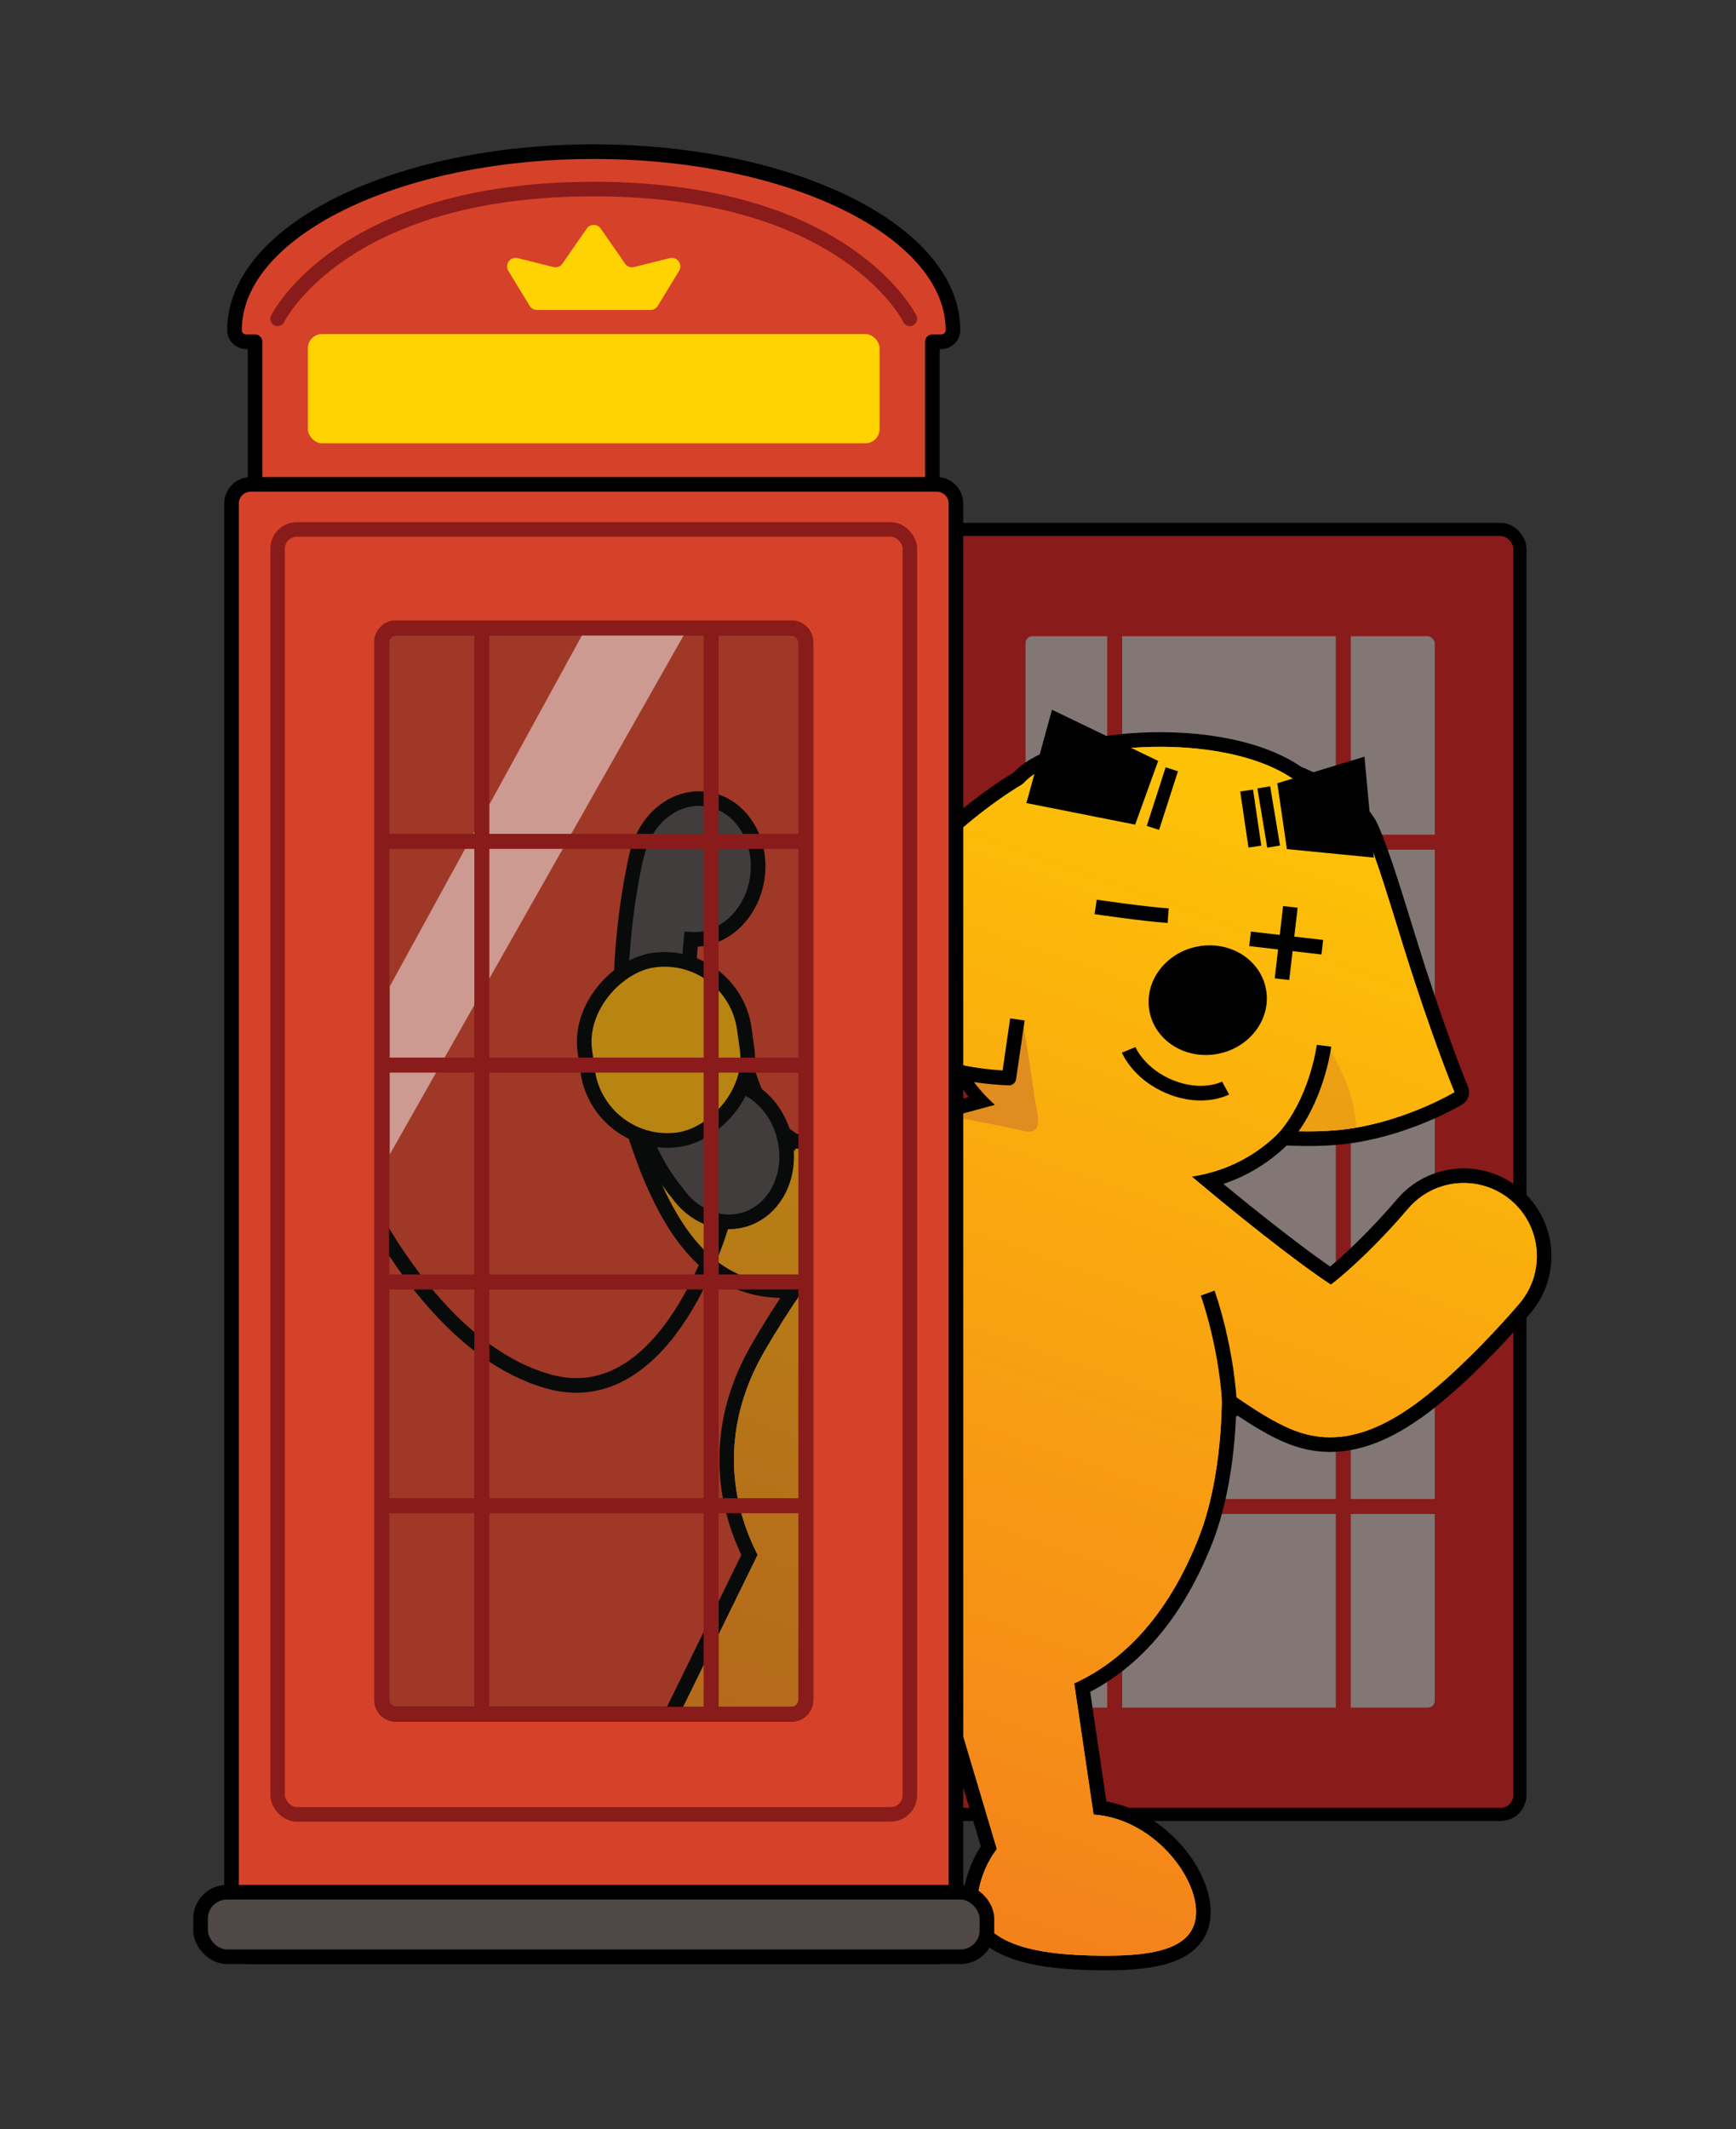
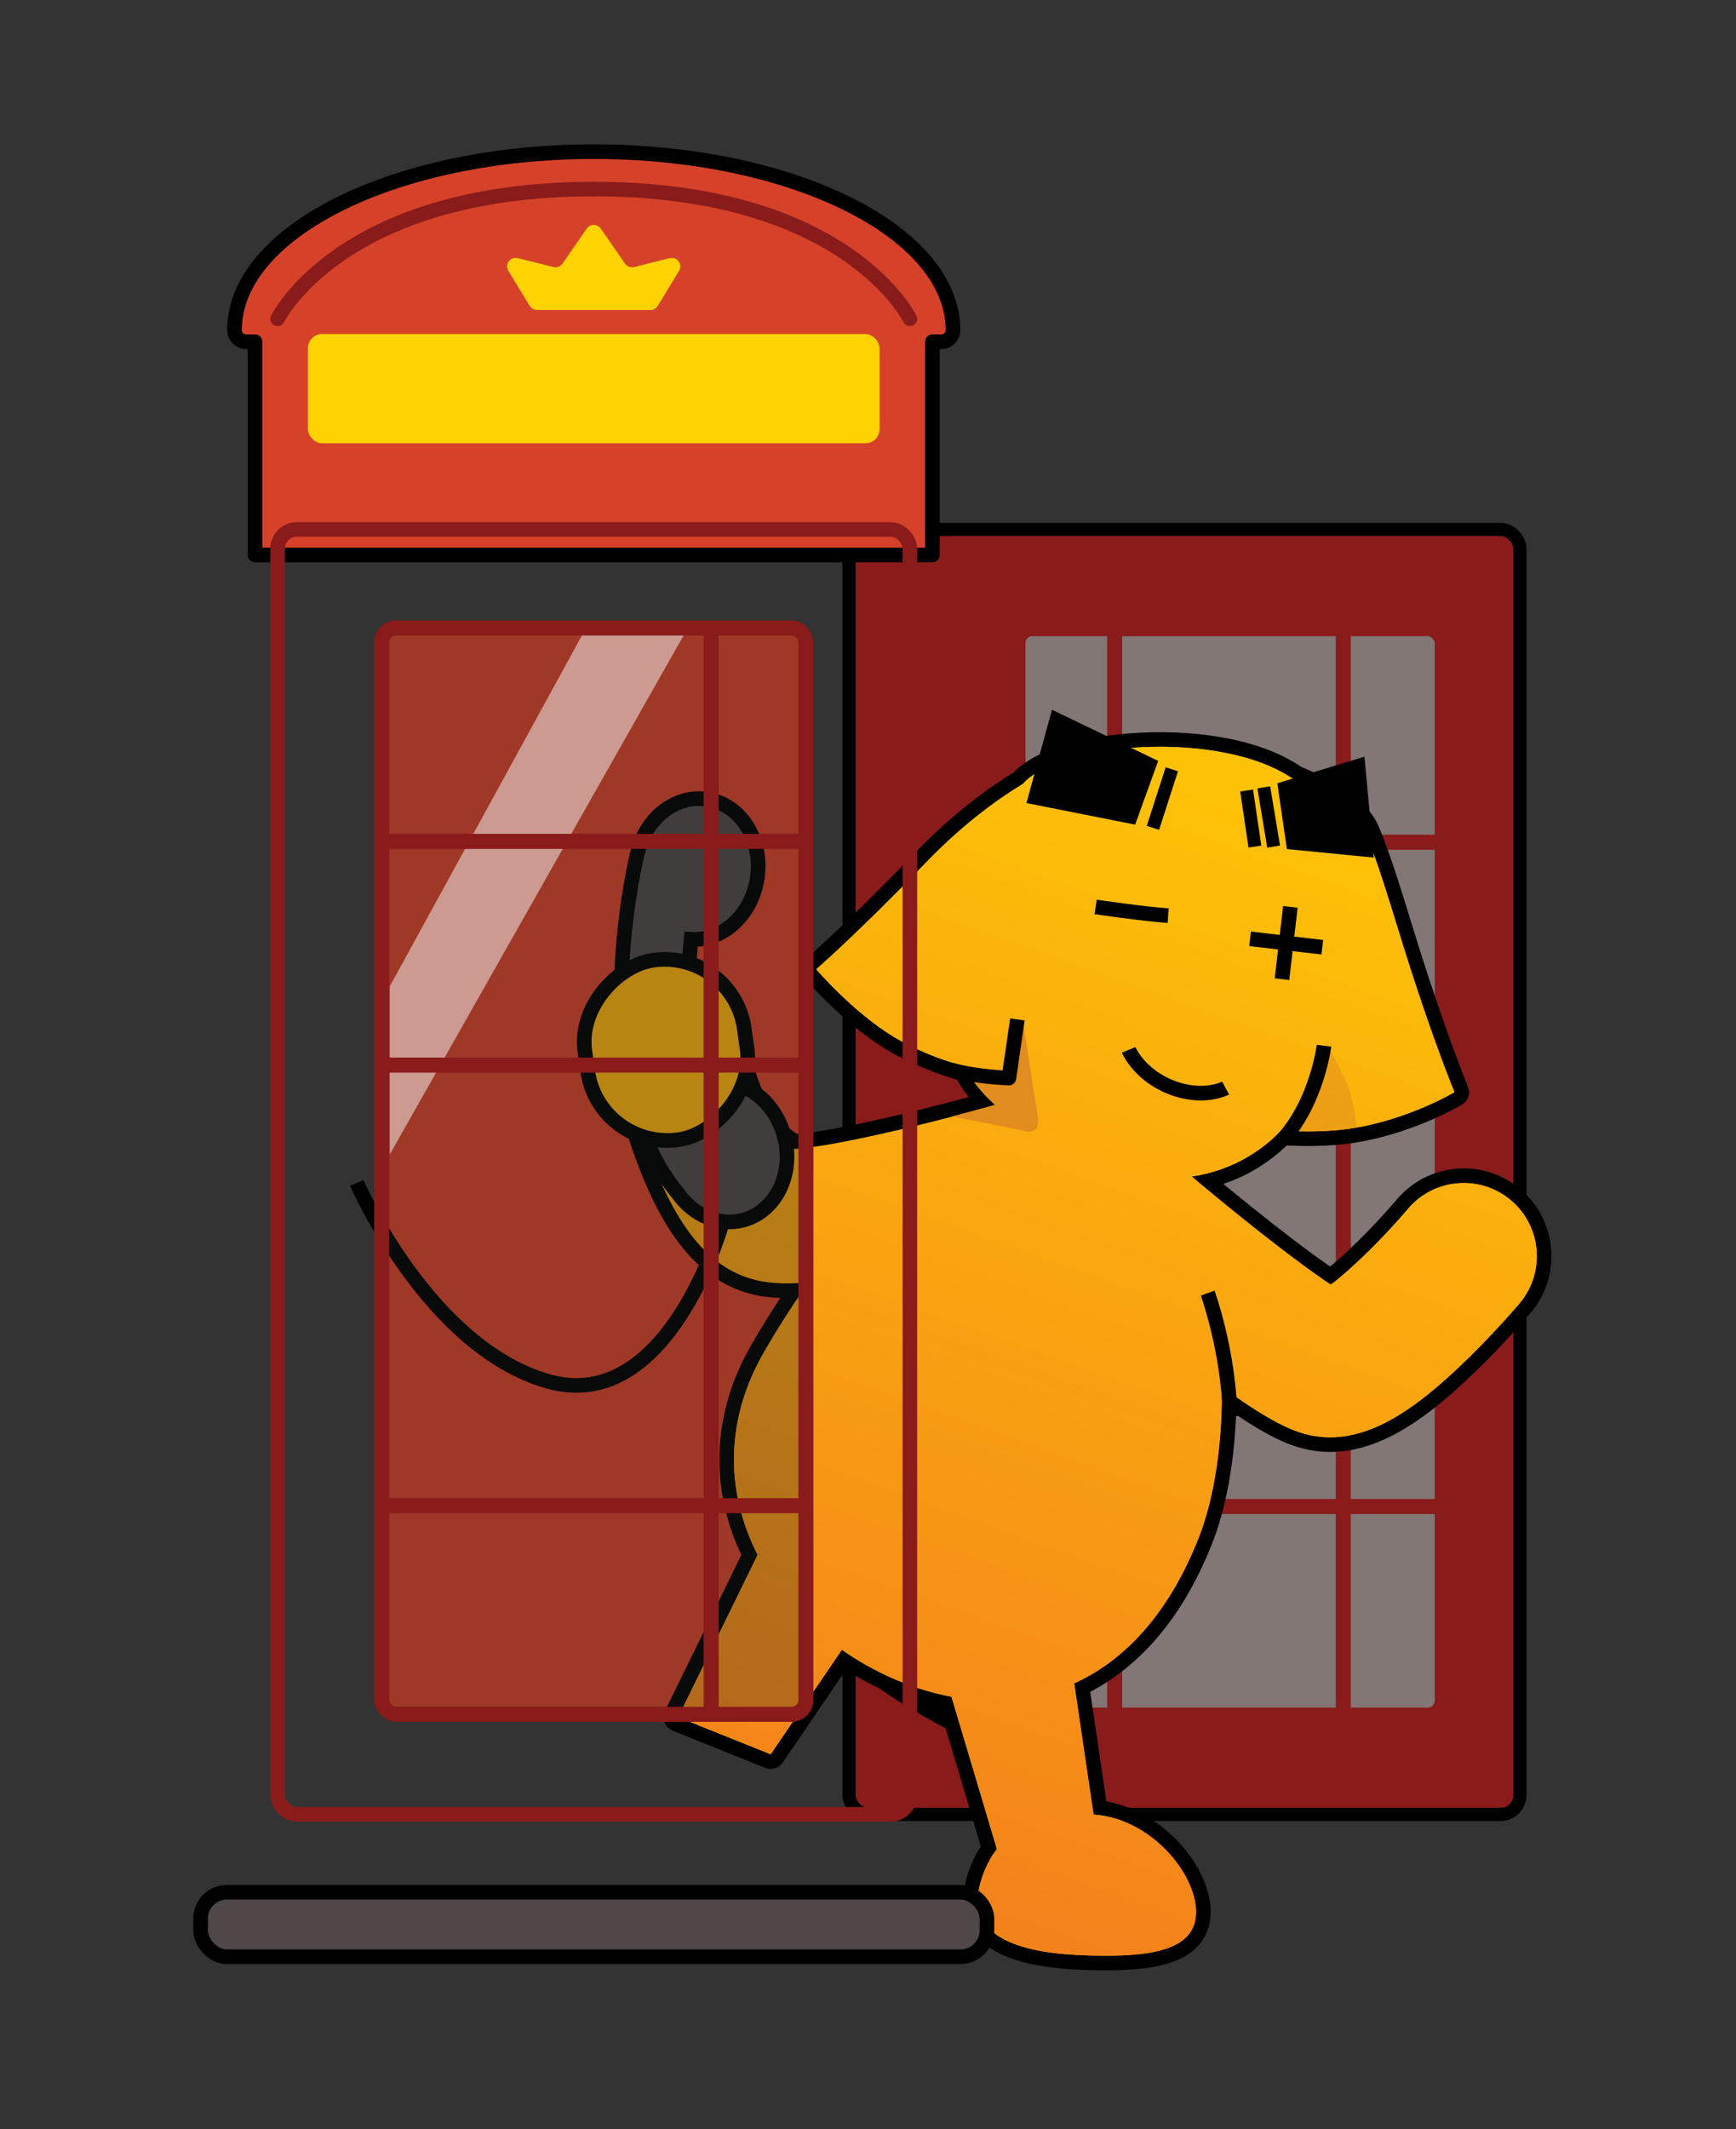
<svg xmlns="http://www.w3.org/2000/svg" id="dog" viewBox="0 0 594 728">
  <rect x="0" y="0" width="594" height="728" fill="#333333" stroke="none" />
  <defs>
    <style>.cls-1{fill:#ffd302;}.cls-2{fill:#fcfcfc;}.cls-2,.cls-3{opacity:.5;}.cls-4,.cls-5,.cls-6,.cls-7,.cls-8,.cls-9,.cls-10,.cls-11,.cls-12,.cls-13{stroke:#000;}.cls-4,.cls-5,.cls-6,.cls-7,.cls-10,.cls-12{stroke-width:5px;}.cls-4,.cls-7,.cls-8,.cls-14{stroke-linejoin:round;}.cls-4,.cls-14{stroke-linecap:round;}.cls-4,.cls-12{fill:#d64229;}.cls-5,.cls-6,.cls-15,.cls-9,.cls-10,.cls-11,.cls-16,.cls-17,.cls-12,.cls-18{stroke-miterlimit:10;}.cls-5,.cls-19{fill:#faaf0d;}.cls-20{fill:#1f2324;opacity:.3;}.cls-21{fill:url(#linear-gradient);}.cls-3,.cls-22{fill:#e08c1f;}.cls-6,.cls-16{fill:#4f4847;}.cls-15{fill:#dcf5fc;}.cls-15,.cls-14,.cls-16,.cls-17,.cls-18{stroke:#8a1b1b;}.cls-15,.cls-16,.cls-17,.cls-18{stroke-width:5.14px;}.cls-7,.cls-8,.cls-14,.cls-10,.cls-11,.cls-13,.cls-18{fill:none;}.cls-8,.cls-13{stroke-width:10px;}.cls-9{fill:#8a1b1b;stroke-width:4.49px;}.cls-14{stroke-width:4.98px;}.cls-23{fill:#f48224;}.cls-11{stroke-width:4.43px;}.cls-17{fill:#827775;}</style>
    <linearGradient id="linear-gradient" x1="378.8" y1="-293.83" x2="378.8" y2="99.94" gradientTransform="translate(676.04 669.65) rotate(-160.4) scale(1 -1)" gradientUnits="userSpaceOnUse">
      <stop offset="0" stop-color="#fdc206" />
      <stop offset="1" stop-color="#f4821b" />
    </linearGradient>
  </defs>
  <rect class="cls-12" x="130.58" y="214.7" width="145.17" height="371.51" rx="4.95" ry="4.95" />
  <rect class="cls-9" x="290.5" y="181.04" width="229.56" height="439.38" rx="6.58" ry="6.58" />
  <rect class="cls-17" x="348.33" y="214.97" width="145.17" height="371.51" rx="4.95" ry="4.95" />
  <line class="cls-16" x1="381.41" y1="215.88" x2="381.41" y2="586.48" />
  <line class="cls-16" x1="459.63" y1="215.88" x2="459.63" y2="586.48" />
  <line class="cls-16" x1="348.33" y1="287.99" x2="493.49" y2="287.99" />
  <line class="cls-16" x1="348.33" y1="364.49" x2="493.49" y2="364.49" />
  <line class="cls-16" x1="348.33" y1="438.64" x2="493.49" y2="438.64" />
  <line class="cls-16" x1="348.33" y1="515.14" x2="493.49" y2="515.14" />
  <path class="cls-13" d="M323.61,585.37s-36.71-19.43-33.3-27.93c4.57-11.4,46.27,11.39,46.27,11.39l-12.97,16.54Z" />
-   <path class="cls-23" d="M323.61,585.37s-36.71-19.43-33.3-27.93c4.57-11.4,46.27,11.39,46.27,11.39l-12.97,16.54Z" />
  <path class="cls-8" d="M451.19,366.4c-8.54,21.75-30,41.3-64.05,35.54-20.03-3.39-58.25-22.77-59.78-49.59-1.69-29.51,3.42-65.27,23.47-85.15,15.03-14.91,78.46-18.25,97.98,4.85,18.85,22.31,12.27,69.17,2.38,94.35Z" />
  <path class="cls-8" d="M261.41,462.38c-26.67,46.17,2.14,94.02,45.67,112.23,38.06,15.92,81.57,6.28,103.21-49.15,8.05-20.61,9.69-52.21,5.67-73.89-6.27-33.74-10.59-58.7-35.1-70.05-37.43-17.33-85.38,21.85-119.46,80.85Z" />
  <path class="cls-8" d="M441.31,266.06s20.92,7.61,25.56,17.94c4.07,9.06,8.85,25.35,13.52,40.27,9.84,31.45,17.26,49.18,17.26,49.18,0,0-15.36,9.24-34.79,12.34-16.64,2.66-35.63-.4-35.63-.4l14.08-119.34Z" />
  <path class="cls-8" d="M366.64,259.85s-23.15,7.44-49.91,35.21c-22.84,23.7-37.44,36.39-37.44,36.39,0,0,12.62,14.73,26.7,23.22,14.08,8.49,33.05,12.49,33.05,12.49l27.6-107.31Z" />
  <polygon class="cls-8" points="342.03 635.4 344.5 635.23 358.88 634.17 358.9 634.17 376.02 632.91 372.66 610.24 372.41 608.56 366.31 567.21 323.64 573.76 326.42 583.06 336.19 615.81 339.6 627.24 340.29 629.58 342.03 635.4" />
  <path class="cls-8" d="M371.96,668.65c.38,0,.78.02,1.17.03,19.85.52,35.81-1.45,36.11-14.52.21-9.7-8.27-22.83-20.77-29.47-.74-.39-1.49-.77-2.26-1.12-4.06-1.84-8.51-2.98-13.16-3.13-4.47-.13-8.55.14-12.26.83-1.09.19-2.15.43-3.18.7-5.22,1.35-9.58,3.6-13.08,6.7-.21.17-.4.36-.6.54-3.88,3.65-6.67,8.4-8.36,14.21-5.85,20.1,15.98,24.61,36.38,25.22Z" />
  <polygon class="cls-8" points="261.27 527.52 242.15 566.58 232.06 587.17 247.99 593.57 248.01 593.57 263.69 599.87 268.49 592.83 294.47 554.73 299.93 546.73 261.27 527.52" />
  <path class="cls-8" d="M269.41,438.87c-5.5,0-9.19-.65-12.2-1.52-14.74-4.23-25.87-17.85-35.02-42.87-5.19-14.19-8.09-27.61-8.21-28.18l38.75-2.27c2.99,13.83,11.31,25.51,19.18,28.83,13.81-.74,51.17-9.7,81.12-18.64l13.17,44.07c-.83.25-20.69,6.17-42.95,11.59-28.15,6.85-43.93,8.98-53.84,8.98ZM273.54,394.96s0,0,0,0h0ZM268.57,392.85" />
  <path class="cls-8" d="M455.15,491.49c-2.77,0-5.56-.35-8.39-1.1-6.5-1.74-16.03-5.64-46.97-30.06-14.97-11.81-28.02-22.99-28.57-23.46-10.48-8.98-11.7-24.76-2.72-35.25,8.98-10.49,24.76-11.7,35.25-2.72,17.83,15.27,40.19,32.94,51.63,40.39,6.83-5.12,17.8-15.78,26.39-25.92,8.92-10.53,24.7-11.84,35.23-2.92,10.53,8.92,11.85,24.68,2.94,35.22-.38.46-9.57,11.28-20.68,21.76-12.91,12.17-27.96,24.05-44.11,24.05ZM460.95,442.49h0Z" />
  <path class="cls-19" d="M451.19,366.4c-8.54,21.75-30,41.3-64.05,35.54-20.03-3.39-58.25-22.77-59.78-49.59-1.69-29.51,3.42-65.27,23.47-85.15,15.03-14.91,78.46-18.25,97.98,4.85,18.85,22.31,12.27,69.17,2.38,94.35Z" />
  <path class="cls-19" d="M261.41,462.38c-26.67,46.17,2.14,94.02,45.67,112.23,38.06,15.92,81.57,6.28,103.21-49.15,8.05-20.61,9.69-52.21,5.67-73.89-6.27-33.74-10.59-58.7-35.1-70.05-37.43-17.33-85.38,21.85-119.46,80.85Z" />
  <path class="cls-19" d="M441.31,266.06s20.92,7.61,25.56,17.94c4.07,9.06,8.85,25.35,13.52,40.27,9.84,31.45,17.26,49.18,17.26,49.18,0,0-15.36,9.24-34.79,12.34-16.64,2.66-35.63-.4-35.63-.4l14.08-119.34Z" />
  <path class="cls-19" d="M366.64,259.85s-23.15,7.44-49.91,35.21c-22.84,23.7-37.44,36.39-37.44,36.39,0,0,12.62,14.73,26.7,23.22,14.08,8.49,33.05,12.49,33.05,12.49l27.6-107.31Z" />
  <polygon class="cls-19" points="342.03 635.4 344.5 635.23 358.88 634.17 358.9 634.17 376.02 632.91 372.66 610.24 372.41 608.56 366.31 567.21 323.64 573.76 326.42 583.06 336.19 615.81 339.6 627.24 340.29 629.58 342.03 635.4" />
  <path class="cls-19" d="M371.96,668.65c.38,0,.78.02,1.17.03,19.85.52,35.81-1.45,36.11-14.52.21-9.7-8.27-22.83-20.77-29.47-.74-.39-1.49-.77-2.26-1.12-4.06-1.84-8.51-2.98-13.16-3.13-4.47-.13-8.55.14-12.26.83-1.09.19-2.15.43-3.18.7-5.22,1.35-9.58,3.6-13.08,6.7-.21.17-.4.36-.6.54-3.88,3.65-6.67,8.4-8.36,14.21-5.85,20.1,15.98,24.61,36.38,25.22Z" />
  <polygon class="cls-19" points="261.27 527.52 242.15 566.58 232.06 587.17 247.99 593.57 248.01 593.57 263.69 599.87 268.49 592.83 294.47 554.73 299.93 546.73 261.27 527.52" />
  <path d="M269.41,438.87c-5.5,0-9.19-.65-12.2-1.52-14.74-4.23-25.87-17.85-35.02-42.87-5.19-14.19-8.09-27.61-8.21-28.18l38.75-2.27c2.99,13.83,11.31,25.51,19.18,28.83,13.81-.74,51.17-9.7,81.12-18.64l13.17,44.07c-.83.25-20.69,6.17-42.95,11.59-28.15,6.85-43.93,8.98-53.84,8.98ZM273.54,394.96s0,0,0,0h0ZM268.57,392.85" />
  <path class="cls-19" d="M455.15,491.49c-2.77,0-5.56-.35-8.39-1.1-6.5-1.74-16.03-5.64-46.97-30.06-14.97-11.81-28.02-22.99-28.57-23.46-10.48-8.98-11.7-24.76-2.72-35.25,8.98-10.49,24.76-11.7,35.25-2.72,17.83,15.27,40.19,32.94,51.63,40.39,6.83-5.12,17.8-15.78,26.39-25.92,8.92-10.53,24.7-11.84,35.23-2.92,10.53,8.92,11.85,24.68,2.94,35.22-.38.46-9.57,11.28-20.68,21.76-12.91,12.17-27.96,24.05-44.11,24.05ZM460.95,442.49h0Z" />
  <path class="cls-21" d="M451.19,366.4c-8.54,21.75-30,41.3-64.05,35.54-20.03-3.39-58.25-22.77-59.78-49.59-1.69-29.51,3.42-65.27,23.47-85.15,15.03-14.91,78.46-18.25,97.98,4.85,18.85,22.31,12.27,69.17,2.38,94.35Z" />
  <path class="cls-21" d="M261.41,462.38c-26.67,46.17,2.14,94.02,45.67,112.23,38.06,15.92,81.57,6.28,103.21-49.15,8.05-20.61,9.69-52.21,5.67-73.89-6.27-33.74-10.59-58.7-35.1-70.05-37.43-17.33-85.38,21.85-119.46,80.85Z" />
  <path class="cls-21" d="M441.31,266.06s20.92,7.61,25.56,17.94c4.07,9.06,8.85,25.35,13.52,40.27,9.84,31.45,17.26,49.18,17.26,49.18,0,0-15.36,9.24-34.79,12.34-16.64,2.66-35.63-.4-35.63-.4l14.08-119.34Z" />
  <path class="cls-21" d="M366.64,259.85s-23.15,7.44-49.91,35.21c-22.84,23.7-37.44,36.39-37.44,36.39,0,0,12.62,14.73,26.7,23.22,14.08,8.49,33.05,12.49,33.05,12.49l27.6-107.31Z" />
  <polygon class="cls-21" points="342.03 635.4 344.5 635.23 358.88 634.17 358.9 634.17 376.02 632.91 372.66 610.24 372.41 608.56 366.31 567.21 323.64 573.76 326.42 583.06 336.19 615.81 339.6 627.24 340.29 629.58 342.03 635.4" />
  <path class="cls-21" d="M371.96,668.65c.38,0,.78.02,1.17.03,19.85.52,35.81-1.45,36.11-14.52.21-9.7-8.27-22.83-20.77-29.47-.74-.39-1.49-.77-2.26-1.12-4.06-1.84-8.51-2.98-13.16-3.13-4.47-.13-8.55.14-12.26.83-1.09.19-2.15.43-3.18.7-5.22,1.35-9.58,3.6-13.08,6.7-.21.17-.4.36-.6.54-3.88,3.65-6.67,8.4-8.36,14.21-5.85,20.1,15.98,24.61,36.38,25.22Z" />
  <polygon class="cls-21" points="261.27 527.52 242.15 566.58 232.06 587.17 247.99 593.57 248.01 593.57 263.69 599.87 268.49 592.83 294.47 554.73 299.93 546.73 261.27 527.52" />
  <path class="cls-21" d="M269.41,438.87c-5.5,0-9.19-.65-12.2-1.52-14.74-4.23-25.87-17.85-35.02-42.87-5.19-14.19-8.09-27.61-8.21-28.18l38.75-2.27c2.99,13.83,11.31,25.51,19.18,28.83,13.81-.74,51.17-9.7,81.12-18.64l13.17,44.07c-.83.25-20.69,6.17-42.95,11.59-28.15,6.85-43.93,8.98-53.84,8.98ZM273.54,394.96s0,0,0,0h0ZM268.57,392.85" />
  <path class="cls-21" d="M455.15,491.49c-2.77,0-5.56-.35-8.39-1.1-6.5-1.74-16.03-5.64-46.97-30.06-14.97-11.81-28.02-22.99-28.57-23.46-10.48-8.98-11.7-24.76-2.72-35.25,8.98-10.49,24.76-11.7,35.25-2.72,17.83,15.27,40.19,32.94,51.63,40.39,6.83-5.12,17.8-15.78,26.39-25.92,8.92-10.53,24.7-11.84,35.23-2.92,10.53,8.92,11.85,24.68,2.94,35.22-.38.46-9.57,11.28-20.68,21.76-12.91,12.17-27.96,24.05-44.11,24.05ZM460.95,442.49h0Z" />
-   <path class="cls-6" d="M268.33,388.66c-3.31-12.92-15.08-21.06-26.3-18.19-1.04.27-2.03.62-2.99,1.05-4.24-16.04-4.12-34.81-2.58-50.32,10.89.66,20.87-8.45,22.67-21.07,1.89-13.2-5.87-25.23-17.33-26.87-10.47-1.5-20.41,6.19-23.49,17.6l-.11-.03c-.79,3.18-18.96,77.88,13.65,117.24,5.25,7.39,13.85,11.29,22.14,9.17,11.22-2.87,17.63-15.67,14.32-28.59Z" />
+   <path class="cls-6" d="M268.33,388.66c-3.31-12.92-15.08-21.06-26.3-18.19-1.04.27-2.03.62-2.99,1.05-4.24-16.04-4.12-34.81-2.58-50.32,10.89.66,20.87-8.45,22.67-21.07,1.89-13.2-5.87-25.23-17.33-26.87-10.47-1.5-20.41,6.19-23.49,17.6c-.79,3.18-18.96,77.88,13.65,117.24,5.25,7.39,13.85,11.29,22.14,9.17,11.22-2.87,17.63-15.67,14.32-28.59Z" />
  <path class="cls-3" d="M454.76,358.51s5.18,8.61,7.12,14.88c1.74,5.62,2.29,12.18,2.29,12.18,0,0-5.38.84-10.77,1.17-2.54.16-10.19.18-10.19.18,0,0,7.93-19.04,11.55-28.41Z" />
  <path class="cls-7" d="M453.03,357.59s-2.35,19.13-14.19,32.14" />
  <path class="cls-10" d="M374.89,310.12s16.15,2.39,24.81,2.99" />
  <line class="cls-10" x1="441.52" y1="310.11" x2="438.65" y2="334.83" />
  <line class="cls-10" x1="427.73" y1="321.03" x2="452.45" y2="323.9" />
  <polygon points="359.95 242.69 351.21 274.61 388.41 281.98 396.28 260.19 359.95 242.69" />
  <line class="cls-11" x1="394.49" y1="283.09" x2="400.95" y2="263.05" />
  <polygon points="437.05 267.83 466.87 258.74 470.08 293.26 440.33 290.34 437.05 267.83" />
  <line class="cls-11" x1="432.42" y1="269.24" x2="435.79" y2="289.49" />
  <line class="cls-11" x1="426.55" y1="270.32" x2="429.38" y2="289.49" />
-   <ellipse cx="413.22" cy="342.04" rx="20.29" ry="18.68" transform="translate(-59.79 89.05) rotate(-11.48)" />
  <path class="cls-10" d="M419.36,372.05s-7.6,4.12-18.68-.26c-11.04-4.36-14.49-12.79-14.49-12.79" />
  <path class="cls-22" d="M325.81,381.76l14.69-3.95c-5.39-4.5-9.27-10.66-9.27-10.66l13.96,1.5,4.88-19.03s2.65,16.6,3.71,24.18c1.06,7.59,3.95,14.78-3.87,12.81-3.27-.82-24.11-4.86-24.11-4.86Z" />
  <path class="cls-7" d="M321.17,364.5s7.9,3.43,24.03,4.15l2.92-20.06" />
  <rect class="cls-5" x="196.87" y="331.46" width="61.98" height="55.08" rx="27.54" ry="27.54" transform="translate(-96.02 634.51) rotate(-97.98)" />
  <path class="cls-10" d="M247.23,417.82s-18.19,65.91-59.31,54.63c-41.12-11.28-65.86-67.95-65.86-67.95" />
  <path class="cls-10" d="M413.22,442.18s7.1,19.39,7.69,42.15" />
  <rect class="cls-20" x="130.58" y="214.7" width="145.17" height="371.51" rx="4.95" ry="4.95" />
  <path class="cls-4" d="M203.16,51.86c-67.88,0-122.92,27.32-122.92,61.02v.04c0,2.18,1.82,3.94,4,3.94h3.03s0,0,0,0v72.92h231.77v-72.92h3.04c2.18-.02,3.98-1.76,3.99-3.94,0-.01,0-.03,0-.04,0-33.7-55.03-61.02-122.92-61.02Z" />
-   <path class="cls-12" d="M320.53,165.63H85.79c-3.63,0-6.58,2.95-6.58,6.58v490.3c0,3.63,2.95,6.58,6.58,6.58h234.73c3.63,0,6.58-2.95,6.58-6.58V172.21c0-3.63-2.95-6.58-6.58-6.58ZM275.74,581.25c0,2.74-2.22,4.95-4.95,4.95h-135.26c-2.74,0-4.95-2.22-4.95-4.95V219.65c0-2.74,2.22-4.95,4.95-4.95h135.26c2.74,0,4.95,2.22,4.95,4.95v361.6Z" />
  <rect class="cls-14" x="94.99" y="181.04" width="216.34" height="439.38" rx="6.58" ry="6.58" />
  <rect class="cls-1" x="105.35" y="114.23" width="195.61" height="37.34" rx="4.84" ry="4.84" />
  <rect class="cls-6" x="68.63" y="647.05" width="269.06" height="22.05" rx="9" ry="9" />
  <rect class="cls-18" x="130.58" y="214.7" width="145.17" height="371.51" rx="4.95" ry="4.95" />
  <polygon class="cls-2" points="133.37 394.74 133.37 337.29 199.1 217.32 233.89 217.32 133.37 394.74" />
-   <line class="cls-15" x1="164.87" y1="215.6" x2="164.87" y2="586.2" />
  <line class="cls-15" x1="243.33" y1="215.6" x2="243.33" y2="586.2" />
  <line class="cls-15" x1="130.58" y1="287.71" x2="275.74" y2="287.71" />
  <line class="cls-15" x1="130.58" y1="364.21" x2="275.74" y2="364.21" />
-   <line class="cls-15" x1="130.58" y1="438.37" x2="275.74" y2="438.37" />
  <line class="cls-15" x1="130.58" y1="514.87" x2="275.74" y2="514.87" />
  <path class="cls-14" d="M94.99,109.03s21.54-44.38,108.17-44.38" />
  <path class="cls-14" d="M311.33,109.03s-21.54-44.38-108.17-44.38" />
  <path class="cls-1" d="M213.86,90.15l-8.3-11.98c-1.16-1.68-3.64-1.68-4.8,0l-8.3,11.98c-.69,1-1.93,1.46-3.11,1.17l-12.2-3.05c-2.53-.63-4.56,2.12-3.2,4.35l7.29,11.97c.53.87,1.47,1.4,2.49,1.4h38.84c1.02,0,1.96-.53,2.49-1.4l7.29-11.97c1.36-2.23-.67-4.98-3.2-4.35l-12.2,3.05c-1.18.29-2.42-.17-3.11-1.17Z" />
</svg>